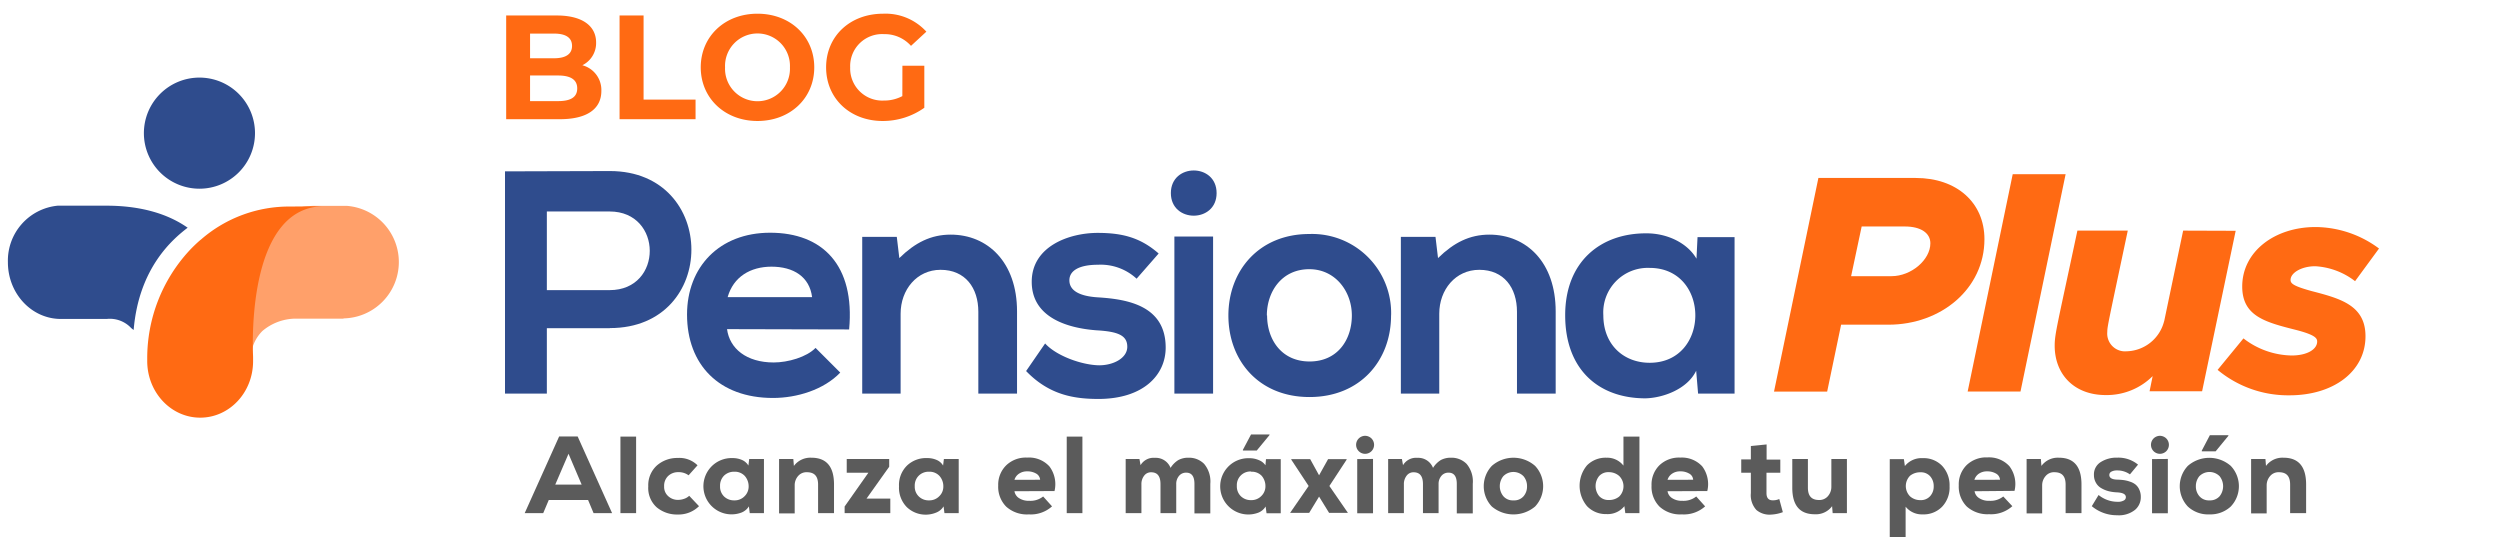
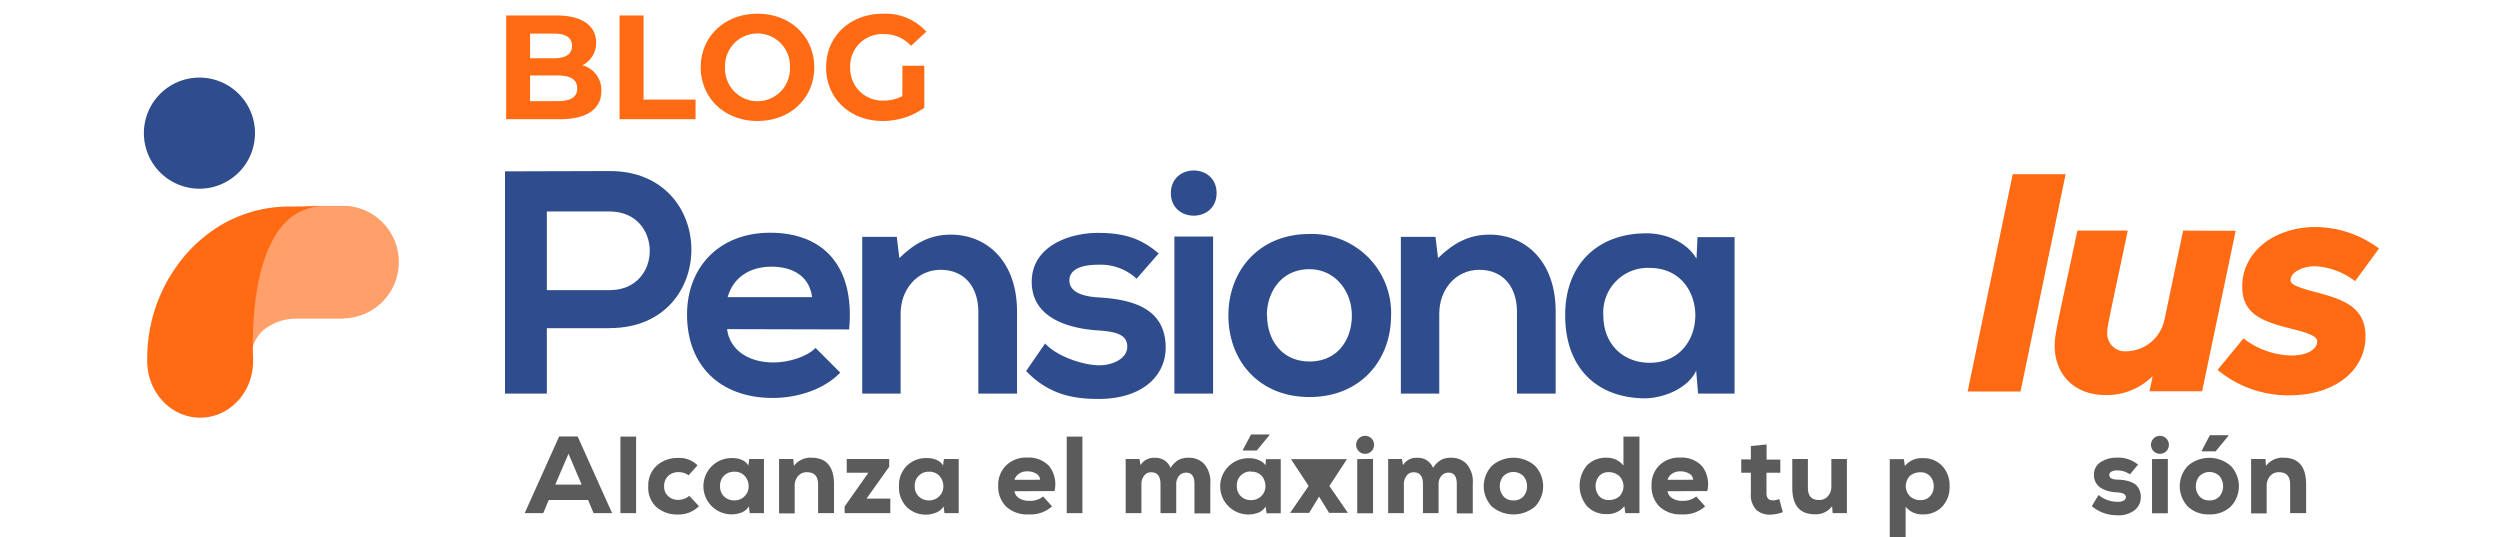
<svg xmlns="http://www.w3.org/2000/svg" id="Capa_1" data-name="Capa 1" viewBox="0 0 405 87">
  <defs>
    <style>.cls-1,.cls-4{fill:#ff6a13;}.cls-2{fill:#ffa06a;}.cls-2,.cls-3,.cls-4{fill-rule:evenodd;}.cls-3,.cls-5{fill:#2f4c8d;}.cls-6{fill:#5b5b5b;}</style>
  </defs>
-   <path class="cls-1" d="M294.58,28.83h15.77c6.65,0,11.13,4,11.13,9.92,0,8-7,13.85-15.56,13.85h-7.66L296,63.44h-8.61Zm11.84,15.91c3.22,0,6.3-2.66,6.3-5.33,0-1.67-1.57-2.72-4.13-2.72h-7l-1.71,8.05Z" />
  <polygon class="cls-1" points="326.06 28.22 334.63 28.22 327.32 63.43 318.76 63.43 326.06 28.22" />
  <path class="cls-1" d="M362.18,37.39l-5.44,26h-8.51l.5-2.46A10.53,10.53,0,0,1,341.12,64c-5.08,0-8.26-3.33-8.26-8,0-1.92.4-3.23,3.68-18.64h8.16c-3.12,14.76-3.32,15.51-3.32,16.42a2.88,2.88,0,0,0,3.12,3.13,6.43,6.43,0,0,0,6.09-4.89v.05l3.08-14.71Z" />
  <path class="cls-1" d="M359.26,59.91l4.18-5.09a13.09,13.09,0,0,0,7.81,2.77c2.51,0,4.13-1,4.13-2.26,0-.51-.26-1.06-3.38-1.87-5-1.26-8.76-2.22-8.76-7.05,0-5.64,5.23-9.63,11.88-9.63a17.4,17.4,0,0,1,10.28,3.48l-3.88,5.29a11.6,11.6,0,0,0-6.45-2.42c-2.21,0-4,1.06-4,2.22,0,.6.51,1,3.43,1.81,4.68,1.21,8.71,2.32,8.71,7.31,0,5.74-5.23,9.57-12.29,9.57a17.85,17.85,0,0,1-11.68-4.13" />
  <path class="cls-2" d="M55.66,51.58a9.13,9.13,0,0,0,.54-18.23H51c-12.76,0-10.51,21-10.35,24.27a6.43,6.43,0,0,1,1.86-4,8.42,8.42,0,0,1,5.29-2h7.52v0h.31" />
  <path class="cls-3" d="M41.31,21.52a9,9,0,1,1-9-8.95,9,9,0,0,1,9,9" />
-   <path class="cls-3" d="M21.65,53.48c.83-10.17,6.44-14.82,8.75-16.59-3.69-2.59-8.4-3.57-13.12-3.57H9.35v0a8.94,8.94,0,0,0-8.07,9.17c0,5.07,3.84,9.18,8.58,9.18h7.42a4.73,4.73,0,0,1,3.93,1.43,2.9,2.9,0,0,0,.44.35" />
  <path class="cls-4" d="M41,58.23v0h0V57.9a1.11,1.11,0,0,1,0-.19s0,0,0,.07c-.15-3.34-.57-24.37,11.52-24.37l-5.47.05A21.72,21.72,0,0,0,32.6,38.77l-.19.15a23.27,23.27,0,0,0-1.75,1.69h0l0,0a25.7,25.7,0,0,0-6.81,17.55h0v.32c0,5.07,3.84,9.18,8.58,9.18S41,63.58,41,58.51v-.28Z" />
  <path class="cls-5" d="M98.77,53.17H88.59V63.76H81.81v-36c5.65,0,11.3-.05,17-.05,17.57,0,17.62,25.44,0,25.44M88.59,47H98.77c8.68,0,8.63-12.74,0-12.74H88.59Z" />
  <path class="cls-5" d="M117.78,53.32c.41,3.14,3.14,5.4,7.56,5.4,2.31,0,5.34-.87,6.78-2.36l4,4c-2.67,2.78-7,4.11-10.9,4.11-8.73,0-13.92-5.39-13.92-13.51,0-7.71,5.24-13.26,13.46-13.26,8.48,0,13.77,5.24,12.8,15.67Zm13.78-5.19c-.42-3.29-3-4.93-6.58-4.93-3.4,0-6.17,1.64-7.1,4.93Z" />
  <path class="cls-5" d="M158.49,63.76V50.5c0-3.86-2.11-6.79-6.12-6.79-3.85,0-6.47,3.24-6.47,7.1V63.76h-6.22V38.37h5.6l.41,3.44c2.57-2.52,5.14-3.8,8.32-3.8,6,0,10.75,4.47,10.75,12.44V63.76Z" />
  <path class="cls-5" d="M184.13,45.15a8.56,8.56,0,0,0-6.27-2.26c-3,0-4.62.93-4.62,2.52S174.73,48,178,48.18c4.77.31,10.84,1.39,10.84,8.13,0,4.47-3.65,8.32-10.9,8.32-4,0-8-.67-11.71-4.52l3.08-4.47c1.8,2,5.91,3.49,8.74,3.54,2.36,0,4.57-1.18,4.57-3s-1.44-2.47-5-2.67c-4.77-.36-10.48-2.11-10.48-7.86s6.06-7.92,10.69-7.92c4,0,6.94.77,9.87,3.34Z" />
  <path class="cls-5" d="M197.09,31.28c0,4.88-7.41,4.88-7.41,0s7.41-4.89,7.41,0m-6.84,32.48h6.27V38.32h-6.27Z" />
  <path class="cls-5" d="M225.35,51.11c0,7.3-5,13.21-13.21,13.21S199,58.41,199,51.11s5-13.2,13.1-13.2a12.81,12.81,0,0,1,13.26,13.2m-20.09,0c0,3.86,2.31,7.45,6.88,7.45S219,55,219,51.11s-2.67-7.5-6.89-7.5c-4.52,0-6.88,3.7-6.88,7.5" />
  <path class="cls-5" d="M245.75,63.76V50.5c0-3.86-2.1-6.79-6.11-6.79-3.86,0-6.48,3.24-6.48,7.1V63.76h-6.22V38.37h5.61l.41,3.44c2.57-2.52,5.14-3.8,8.32-3.8,6,0,10.74,4.47,10.74,12.44V63.76Z" />
  <path class="cls-5" d="M275,38.42h6V63.76h-5.91l-.31-3.7c-1.44,3-5.4,4.41-8.22,4.47-7.5,0-13-4.58-13-13.47,0-8.73,5.8-13.31,13.2-13.26,3.39,0,6.63,1.6,8.07,4.11ZM259.74,51.06c0,4.83,3.34,7.71,7.5,7.71,9.87,0,9.87-15.37,0-15.37a7.22,7.22,0,0,0-7.5,7.66" />
  <path class="cls-6" d="M95.27,81H88.9L88,83.13H85l5.58-12.42h3l5.58,12.42h-3ZM92.1,73.51l-2.15,5h4.28Z" />
  <path class="cls-6" d="M103.05,70.73v12.4h-2.54V70.73Z" />
  <path class="cls-6" d="M113.24,82a4.69,4.69,0,0,1-3.43,1.35,5.11,5.11,0,0,1-3.42-1.16,4.2,4.2,0,0,1-1.37-3.4,4.31,4.31,0,0,1,1.38-3.37,5,5,0,0,1,3.39-1.23A4.17,4.17,0,0,1,113,75.38L111.55,77a2.66,2.66,0,0,0-1.65-.51,2.32,2.32,0,0,0-1.65.61,2.18,2.18,0,0,0-.66,1.68,2,2,0,0,0,.66,1.6,2.29,2.29,0,0,0,1.6.6,3,3,0,0,0,1-.18,2.16,2.16,0,0,0,.8-.48Z" />
  <path class="cls-6" d="M121.37,74.36h2.39v8.77h-2.3l-.14-1.1a2.48,2.48,0,0,1-1.19,1,4.56,4.56,0,1,1-1.44-8.82,3.74,3.74,0,0,1,1.55.32,2.24,2.24,0,0,1,1,.89Zm-4.07,2.69a2.28,2.28,0,0,0-.65,1.7,2.21,2.21,0,0,0,.65,1.68,2.3,2.3,0,0,0,1.65.63,2.22,2.22,0,0,0,1.68-.68,2.17,2.17,0,0,0,.65-1.54,2.56,2.56,0,0,0-.61-1.72,2.19,2.19,0,0,0-1.72-.7A2.3,2.3,0,0,0,117.3,77.05Z" />
  <path class="cls-6" d="M132.53,83.13V78.5c0-1.36-.6-2-1.81-2a1.77,1.77,0,0,0-1.43.62,2.25,2.25,0,0,0-.55,1.53v4.52h-2.53V74.36h2.31l.09,1.12a3.32,3.32,0,0,1,2.84-1.33c2.44,0,3.66,1.45,3.66,4.33v4.65Z" />
  <path class="cls-6" d="M144.05,74.36v1.25l-3.67,5.16h3.85v2.36h-7.4V82.05l3.85-5.47h-3.51V74.36Z" />
  <path class="cls-6" d="M152.91,74.36h2.4v8.77H153l-.14-1.1a2.45,2.45,0,0,1-1.18,1,4.5,4.5,0,0,1-1.52.34,4.41,4.41,0,0,1-3.26-1.22,4.48,4.48,0,0,1-1.26-3.36,4.41,4.41,0,0,1,1.3-3.37,4.47,4.47,0,0,1,3.29-1.21,3.7,3.7,0,0,1,1.55.32,2.19,2.19,0,0,1,1,.89Zm-4.06,2.69a2.24,2.24,0,0,0-.66,1.7,2.18,2.18,0,0,0,.66,1.68,2.26,2.26,0,0,0,1.65.63,2.22,2.22,0,0,0,1.67-.68,2.13,2.13,0,0,0,.65-1.54,2.52,2.52,0,0,0-.61-1.72,2.18,2.18,0,0,0-1.71-.7A2.26,2.26,0,0,0,148.85,77.05Z" />
  <path class="cls-6" d="M164.34,79.58a1.65,1.65,0,0,0,.73,1.11,2.85,2.85,0,0,0,1.65.44,3.32,3.32,0,0,0,2.27-.7l1.44,1.6a5.14,5.14,0,0,1-3.76,1.3A5,5,0,0,1,163,82.07a4.55,4.55,0,0,1-1.29-3.41A4.39,4.39,0,0,1,163,75.39a4.58,4.58,0,0,1,3.39-1.26A4.48,4.48,0,0,1,170,75.55a4.79,4.79,0,0,1,.83,4Zm4.16-1.86a1.25,1.25,0,0,0-.64-1,2.8,2.8,0,0,0-1.46-.36,2.27,2.27,0,0,0-1.31.37,1.83,1.83,0,0,0-.75,1Z" />
  <path class="cls-6" d="M175.35,70.73v12.4h-2.54V70.73Z" />
  <path class="cls-6" d="M188,83.13v-4.7c0-1.28-.5-1.92-1.51-1.92a1.36,1.36,0,0,0-1.15.57,2.18,2.18,0,0,0-.43,1.37v4.68h-2.55V74.36h2.23l.18,1a2.44,2.44,0,0,1,2.31-1.19,2.57,2.57,0,0,1,2.55,1.63,3.91,3.91,0,0,1,1.26-1.27,3.35,3.35,0,0,1,1.65-.38,3.43,3.43,0,0,1,2.53,1,4.42,4.42,0,0,1,1,3.23v4.79h-2.57V78.39c0-1.22-.45-1.82-1.34-1.82a1.45,1.45,0,0,0-1.17.54,2,2,0,0,0-.44,1.32v4.7Z" />
  <path class="cls-6" d="M205,75.38l.09-1h2.39v8.77h-2.3l-.15-1.1a2.41,2.41,0,0,1-1.18,1,4.56,4.56,0,1,1-1.44-8.82,3.74,3.74,0,0,1,1.55.32A2.24,2.24,0,0,1,205,75.38Zm-2.33,1a2.2,2.2,0,0,0-2.3,2.33,2.21,2.21,0,0,0,.65,1.68,2.3,2.3,0,0,0,1.65.63,2.22,2.22,0,0,0,1.68-.68,2.17,2.17,0,0,0,.65-1.54,2.56,2.56,0,0,0-.61-1.72A2.19,2.19,0,0,0,202.7,76.42Zm3-6h-3l-1.32,2.49v.12h2.24l2.06-2.5Z" />
-   <path class="cls-6" d="M215.15,74.38h3v.09l-2.79,4.26,3,4.35v0h-3.05l-1.62-2.63-1.6,2.63H209v0l3-4.35-2.81-4.26v-.09h3.06L213.69,77Z" />
+   <path class="cls-6" d="M215.15,74.38h3v.09l-2.79,4.26,3,4.35v0h-3.05l-1.62-2.63-1.6,2.63H209v0l3-4.35-2.81-4.26v-.09h3.06Z" />
  <path class="cls-6" d="M220.15,71a1.5,1.5,0,0,1,1-.4,1.51,1.51,0,0,1,1,.4,1.47,1.47,0,0,1,0,2.12,1.47,1.47,0,0,1-1,.4,1.45,1.45,0,0,1-1-.4,1.45,1.45,0,0,1,0-2.12Zm-.28,3.37v8.78h2.56V74.35Z" />
  <path class="cls-6" d="M230.52,83.13v-4.7c0-1.28-.5-1.92-1.51-1.92a1.36,1.36,0,0,0-1.15.57,2.18,2.18,0,0,0-.43,1.37v4.68h-2.55V74.36h2.23l.18,1a2.44,2.44,0,0,1,2.31-1.19,2.57,2.57,0,0,1,2.55,1.63,3.91,3.91,0,0,1,1.26-1.27,3.35,3.35,0,0,1,1.65-.38,3.43,3.43,0,0,1,2.53,1,4.42,4.42,0,0,1,1,3.23v4.79H236V78.39c0-1.22-.45-1.82-1.34-1.82a1.45,1.45,0,0,0-1.17.54,2,2,0,0,0-.44,1.32v4.7Z" />
  <path class="cls-6" d="M241.68,82.06a4.79,4.79,0,0,1,0-6.59,5.31,5.31,0,0,1,7,0,4.8,4.8,0,0,1,0,6.59,5.44,5.44,0,0,1-7,0Zm5.14-1.67a2.4,2.4,0,0,0,.56-1.62,2.47,2.47,0,0,0-.57-1.62,2.29,2.29,0,0,0-3.28,0,2.58,2.58,0,0,0,0,3.22,2,2,0,0,0,1.64.69A2,2,0,0,0,246.82,80.39Z" />
  <path class="cls-6" d="M265.59,70.73v12.4H263.3L263.15,82a3.46,3.46,0,0,1-2.91,1.28A4.17,4.17,0,0,1,257.1,82a5.15,5.15,0,0,1,0-6.62,4.24,4.24,0,0,1,3.16-1.23A3.34,3.34,0,0,1,263,75.43v-4.7Zm-6.53,6.39a2.57,2.57,0,0,0,0,3.24,2,2,0,0,0,1.57.64,2.56,2.56,0,0,0,1.67-.55,2.34,2.34,0,0,0,0-3.35,2.52,2.52,0,0,0-1.66-.61A2,2,0,0,0,259.06,77.12Z" />
  <path class="cls-6" d="M270.14,79.58a1.62,1.62,0,0,0,.73,1.11,2.81,2.81,0,0,0,1.65.44,3.32,3.32,0,0,0,2.27-.7l1.44,1.6a5.16,5.16,0,0,1-3.77,1.3,4.94,4.94,0,0,1-3.62-1.26,4.55,4.55,0,0,1-1.29-3.41,4.39,4.39,0,0,1,1.26-3.27,4.58,4.58,0,0,1,3.39-1.26,4.49,4.49,0,0,1,3.56,1.42,4.79,4.79,0,0,1,.82,4Zm4.15-1.86a1.21,1.21,0,0,0-.64-1,2.76,2.76,0,0,0-1.45-.36,2.24,2.24,0,0,0-1.31.37,1.83,1.83,0,0,0-.75,1Z" />
  <path class="cls-6" d="M286.19,72v2.45h2.22v2.13h-2.24v3.3q0,1.17,1,1.17a2.43,2.43,0,0,0,1.07-.21l.58,2.13a6.22,6.22,0,0,1-1.84.39,3.3,3.3,0,0,1-2.44-.74,3.54,3.54,0,0,1-.9-2.74v-3.3h-1.56V74.42h1.56V72.25Z" />
  <path class="cls-6" d="M292.88,74.36V79c0,1.36.6,2,1.81,2a1.8,1.8,0,0,0,1.43-.62,2.27,2.27,0,0,0,.56-1.53V74.36h2.52v8.77h-2.31L296.8,82A3.25,3.25,0,0,1,294,83.31c-2.44,0-3.65-1.43-3.65-4.3V74.36Z" />
  <path class="cls-6" d="M306.14,87V74.38h2.29l.16,1.12a3.46,3.46,0,0,1,2.91-1.28,4.15,4.15,0,0,1,3.13,1.25,4.59,4.59,0,0,1,1.2,3.3,4.52,4.52,0,0,1-1.21,3.32,4.18,4.18,0,0,1-3.16,1.24,3.36,3.36,0,0,1-2.75-1.25V87Zm6.53-6.61a2.29,2.29,0,0,0,.59-1.62,2.36,2.36,0,0,0-.58-1.62,2,2,0,0,0-1.57-.64,2.64,2.64,0,0,0-1.67.55,2.37,2.37,0,0,0,0,3.36,2.47,2.47,0,0,0,1.65.6A2,2,0,0,0,312.67,80.39Z" />
-   <path class="cls-6" d="M319.88,79.58a1.62,1.62,0,0,0,.73,1.11,2.81,2.81,0,0,0,1.65.44,3.32,3.32,0,0,0,2.27-.7L326,82a5.16,5.16,0,0,1-3.77,1.3,5,5,0,0,1-3.63-1.26,4.59,4.59,0,0,1-1.28-3.41,4.39,4.39,0,0,1,1.26-3.27,4.58,4.58,0,0,1,3.39-1.26,4.46,4.46,0,0,1,3.55,1.42,4.75,4.75,0,0,1,.83,4ZM324,77.72a1.23,1.23,0,0,0-.64-1,2.79,2.79,0,0,0-1.45-.36,2.3,2.3,0,0,0-1.32.37,1.86,1.86,0,0,0-.74,1Z" />
-   <path class="cls-6" d="M334.63,83.13V78.5c0-1.36-.6-2-1.81-2a1.75,1.75,0,0,0-1.43.62,2.26,2.26,0,0,0-.56,1.53v4.52h-2.52V74.36h2.31l.09,1.12a3.29,3.29,0,0,1,2.84-1.33c2.43,0,3.65,1.45,3.65,4.33v4.65Z" />
  <path class="cls-6" d="M345.05,76.85a3.49,3.49,0,0,0-2.08-.64,1.84,1.84,0,0,0-.93.2.59.59,0,0,0-.33.53c0,.48.43.74,1.3.76a10.25,10.25,0,0,1,1.05.08,5.31,5.31,0,0,1,1,.25,2.72,2.72,0,0,1,.9.47,2.15,2.15,0,0,1,.6.81,2.73,2.73,0,0,1,.25,1.21,2.66,2.66,0,0,1-.94,2.08,4.18,4.18,0,0,1-2.89.87A6.29,6.29,0,0,1,338.87,82l1.1-1.81a4.87,4.87,0,0,0,3.06,1.1,1.88,1.88,0,0,0,1-.2.59.59,0,0,0,.36-.55c0-.48-.5-.74-1.49-.78a6.59,6.59,0,0,1-1.27-.18,4.55,4.55,0,0,1-1.17-.47,2.28,2.28,0,0,1-.9-.87,2.47,2.47,0,0,1-.34-1.28,2.33,2.33,0,0,1,1.11-2.11,4.75,4.75,0,0,1,2.67-.71,5,5,0,0,1,3.36,1.13Z" />
  <path class="cls-6" d="M348.91,71a1.51,1.51,0,0,1,1-.4,1.54,1.54,0,0,1,1,.4,1.47,1.47,0,0,1,0,2.12,1.49,1.49,0,0,1-1,.4,1.47,1.47,0,0,1-1-.4,1.47,1.47,0,0,1,0-2.12Zm-.28,3.37v8.78h2.56V74.35Z" />
  <path class="cls-6" d="M357.92,83.33a4.81,4.81,0,0,1-3.49-1.27,4.8,4.8,0,0,1,0-6.59,5.29,5.29,0,0,1,6.95,0,4.77,4.77,0,0,1,0,6.59A4.84,4.84,0,0,1,357.92,83.33Zm0-2.27a2.07,2.07,0,0,0,1.66-.67,2.61,2.61,0,0,0,0-3.24,2.31,2.31,0,0,0-3.29,0,2.51,2.51,0,0,0-.56,1.62,2.4,2.4,0,0,0,.56,1.6A2,2,0,0,0,357.92,81.06ZM361,70.5h-3L356.69,73v.12h2.24L361,70.6Z" />
  <path class="cls-6" d="M371,83.13V78.5c0-1.36-.6-2-1.81-2a1.77,1.77,0,0,0-1.43.62,2.26,2.26,0,0,0-.56,1.53v4.52h-2.52V74.36H367l.09,1.12a3.31,3.31,0,0,1,2.84-1.33c2.44,0,3.66,1.45,3.66,4.33v4.65Z" />
  <path class="cls-1" d="M97.42,14.73c0,2.9-2.3,4.58-6.72,4.58H82V2.51h8.21c4.2,0,6.36,1.75,6.36,4.37a4,4,0,0,1-2.23,3.69A4.15,4.15,0,0,1,97.42,14.73ZM85.87,5.44v4h3.87c1.9,0,2.93-.67,2.93-2s-1-2-2.93-2Zm7.64,8.88c0-1.42-1.08-2.09-3.1-2.09H85.87v4.15h4.54C92.43,16.38,93.51,15.76,93.51,14.32Z" />
  <path class="cls-1" d="M100.37,2.51h3.89V16.14h8.42v3.17H100.37Z" />
  <path class="cls-1" d="M113.52,10.91c0-5,3.89-8.69,9.19-8.69s9.2,3.67,9.2,8.69-3.91,8.69-9.2,8.69S113.52,15.9,113.52,10.91Zm14.45,0a5.26,5.26,0,1,0-10.51,0,5.26,5.26,0,1,0,10.51,0Z" />
  <path class="cls-1" d="M146.19,10.65h3.55v6.81A11.61,11.61,0,0,1,143,19.6c-5.28,0-9.17-3.63-9.17-8.69s3.89-8.69,9.24-8.69a8.94,8.94,0,0,1,7,2.91l-2.49,2.3a5.69,5.69,0,0,0-4.35-1.9,5.18,5.18,0,0,0-5.5,5.38,5.2,5.2,0,0,0,5.45,5.38,6.29,6.29,0,0,0,3-.72Z" />
</svg>